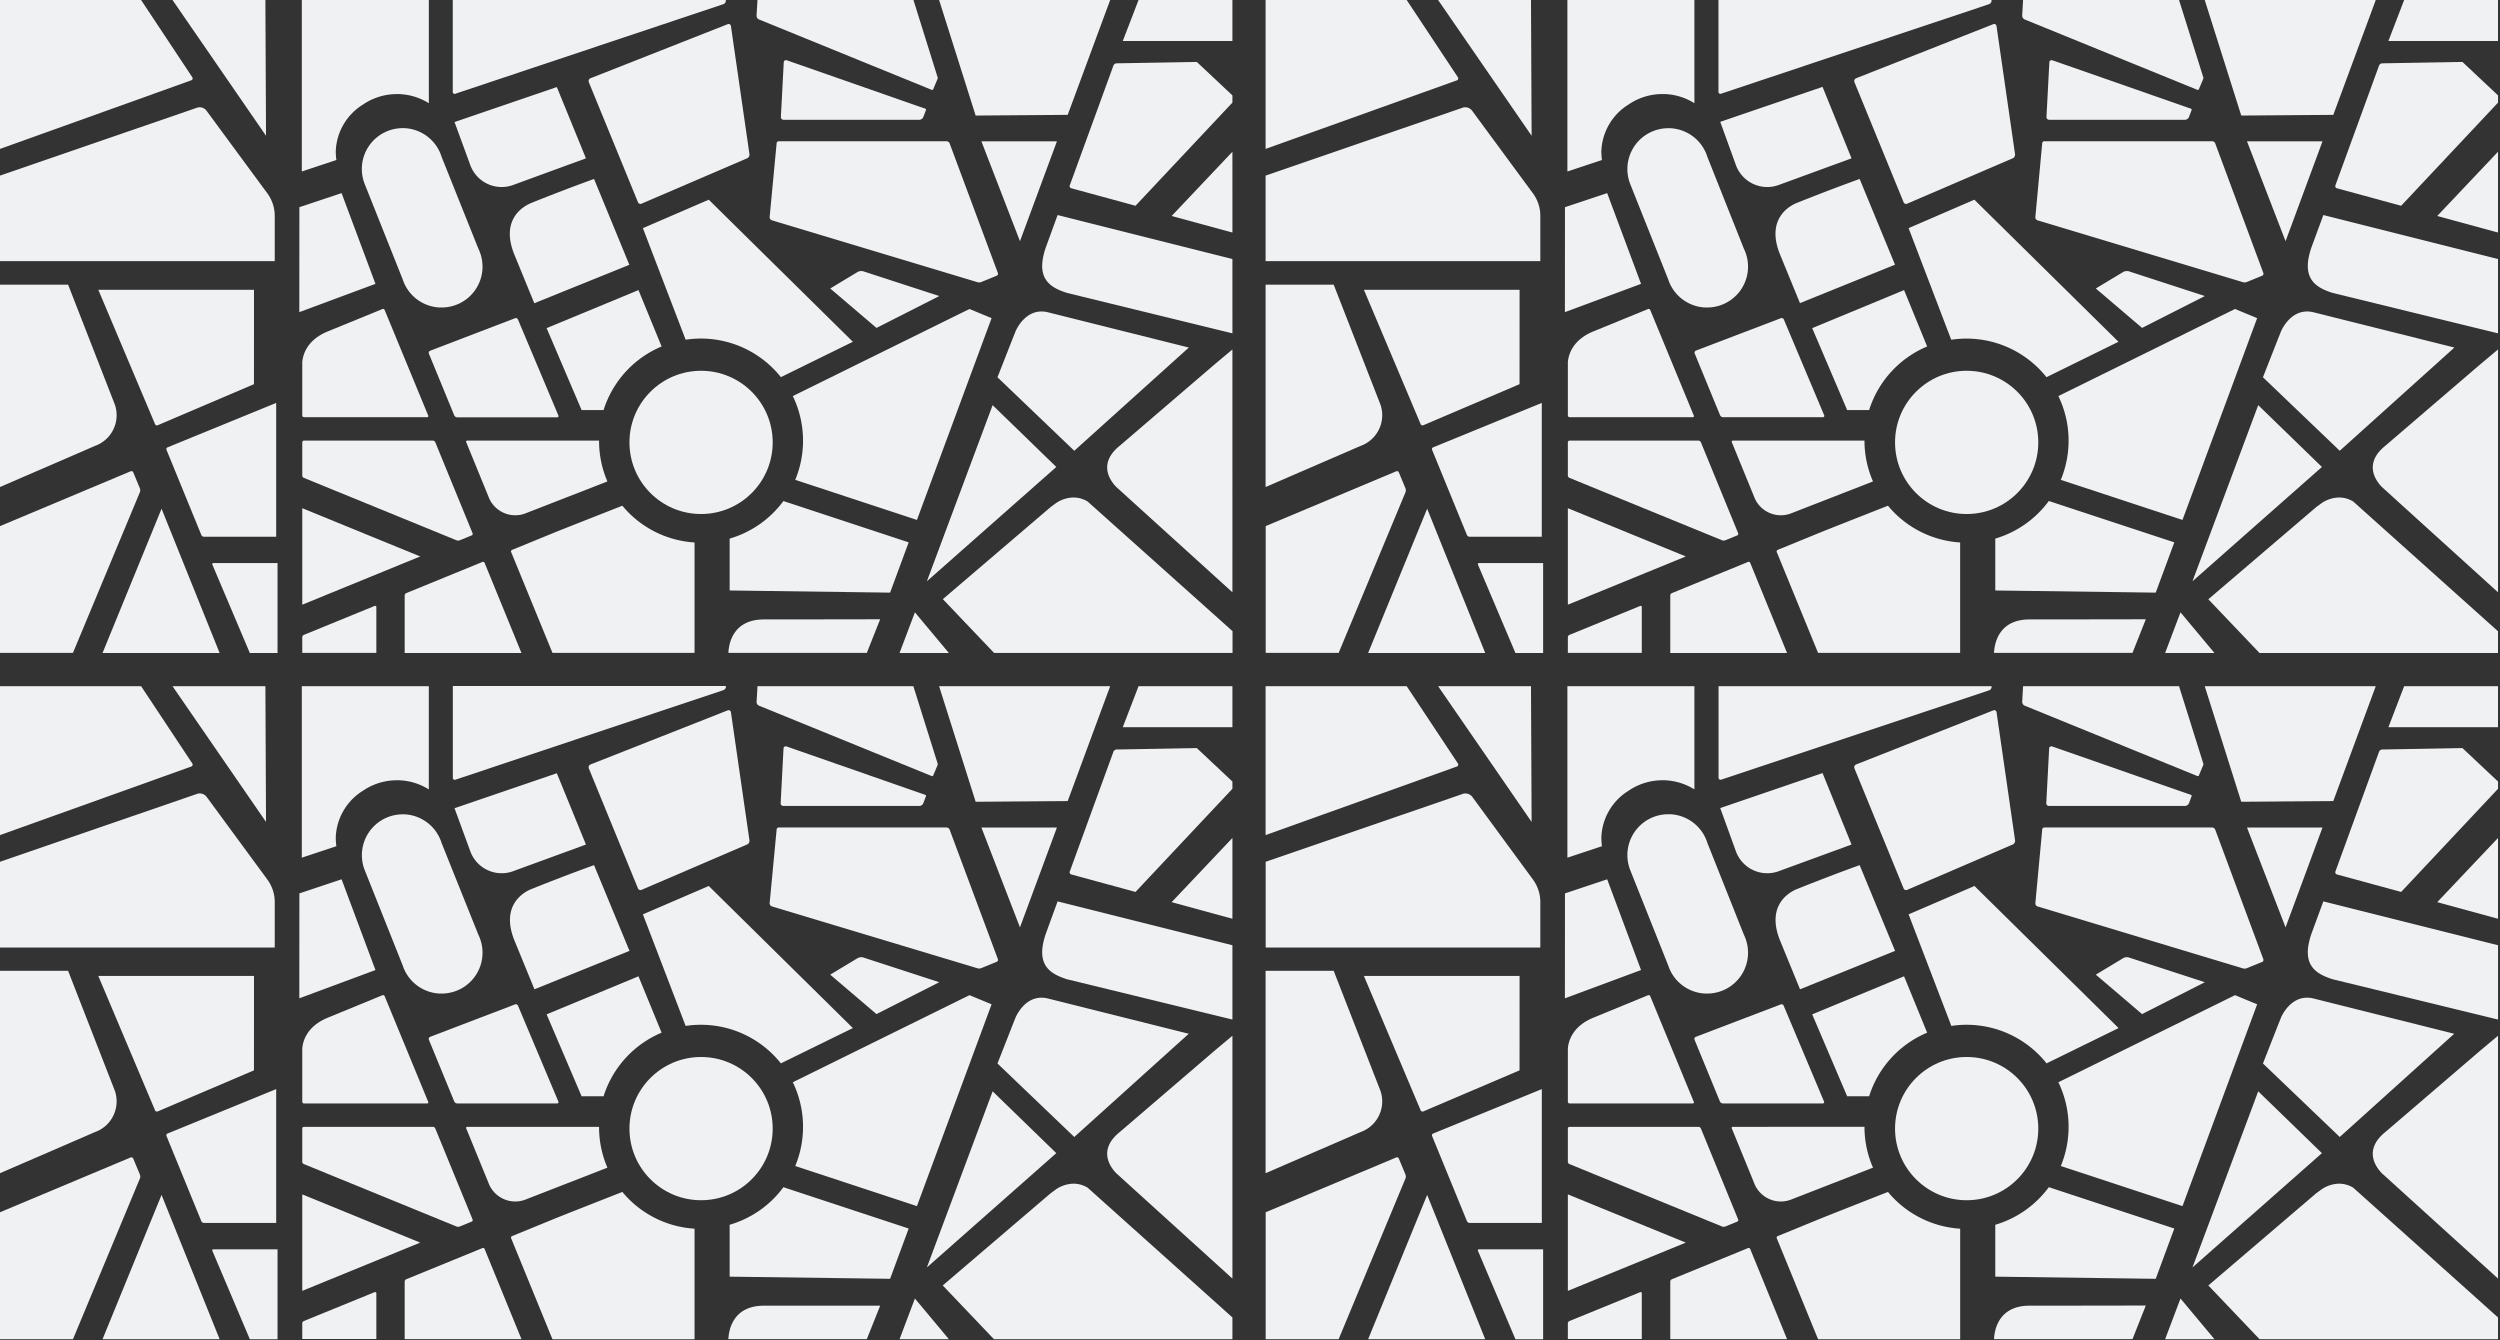
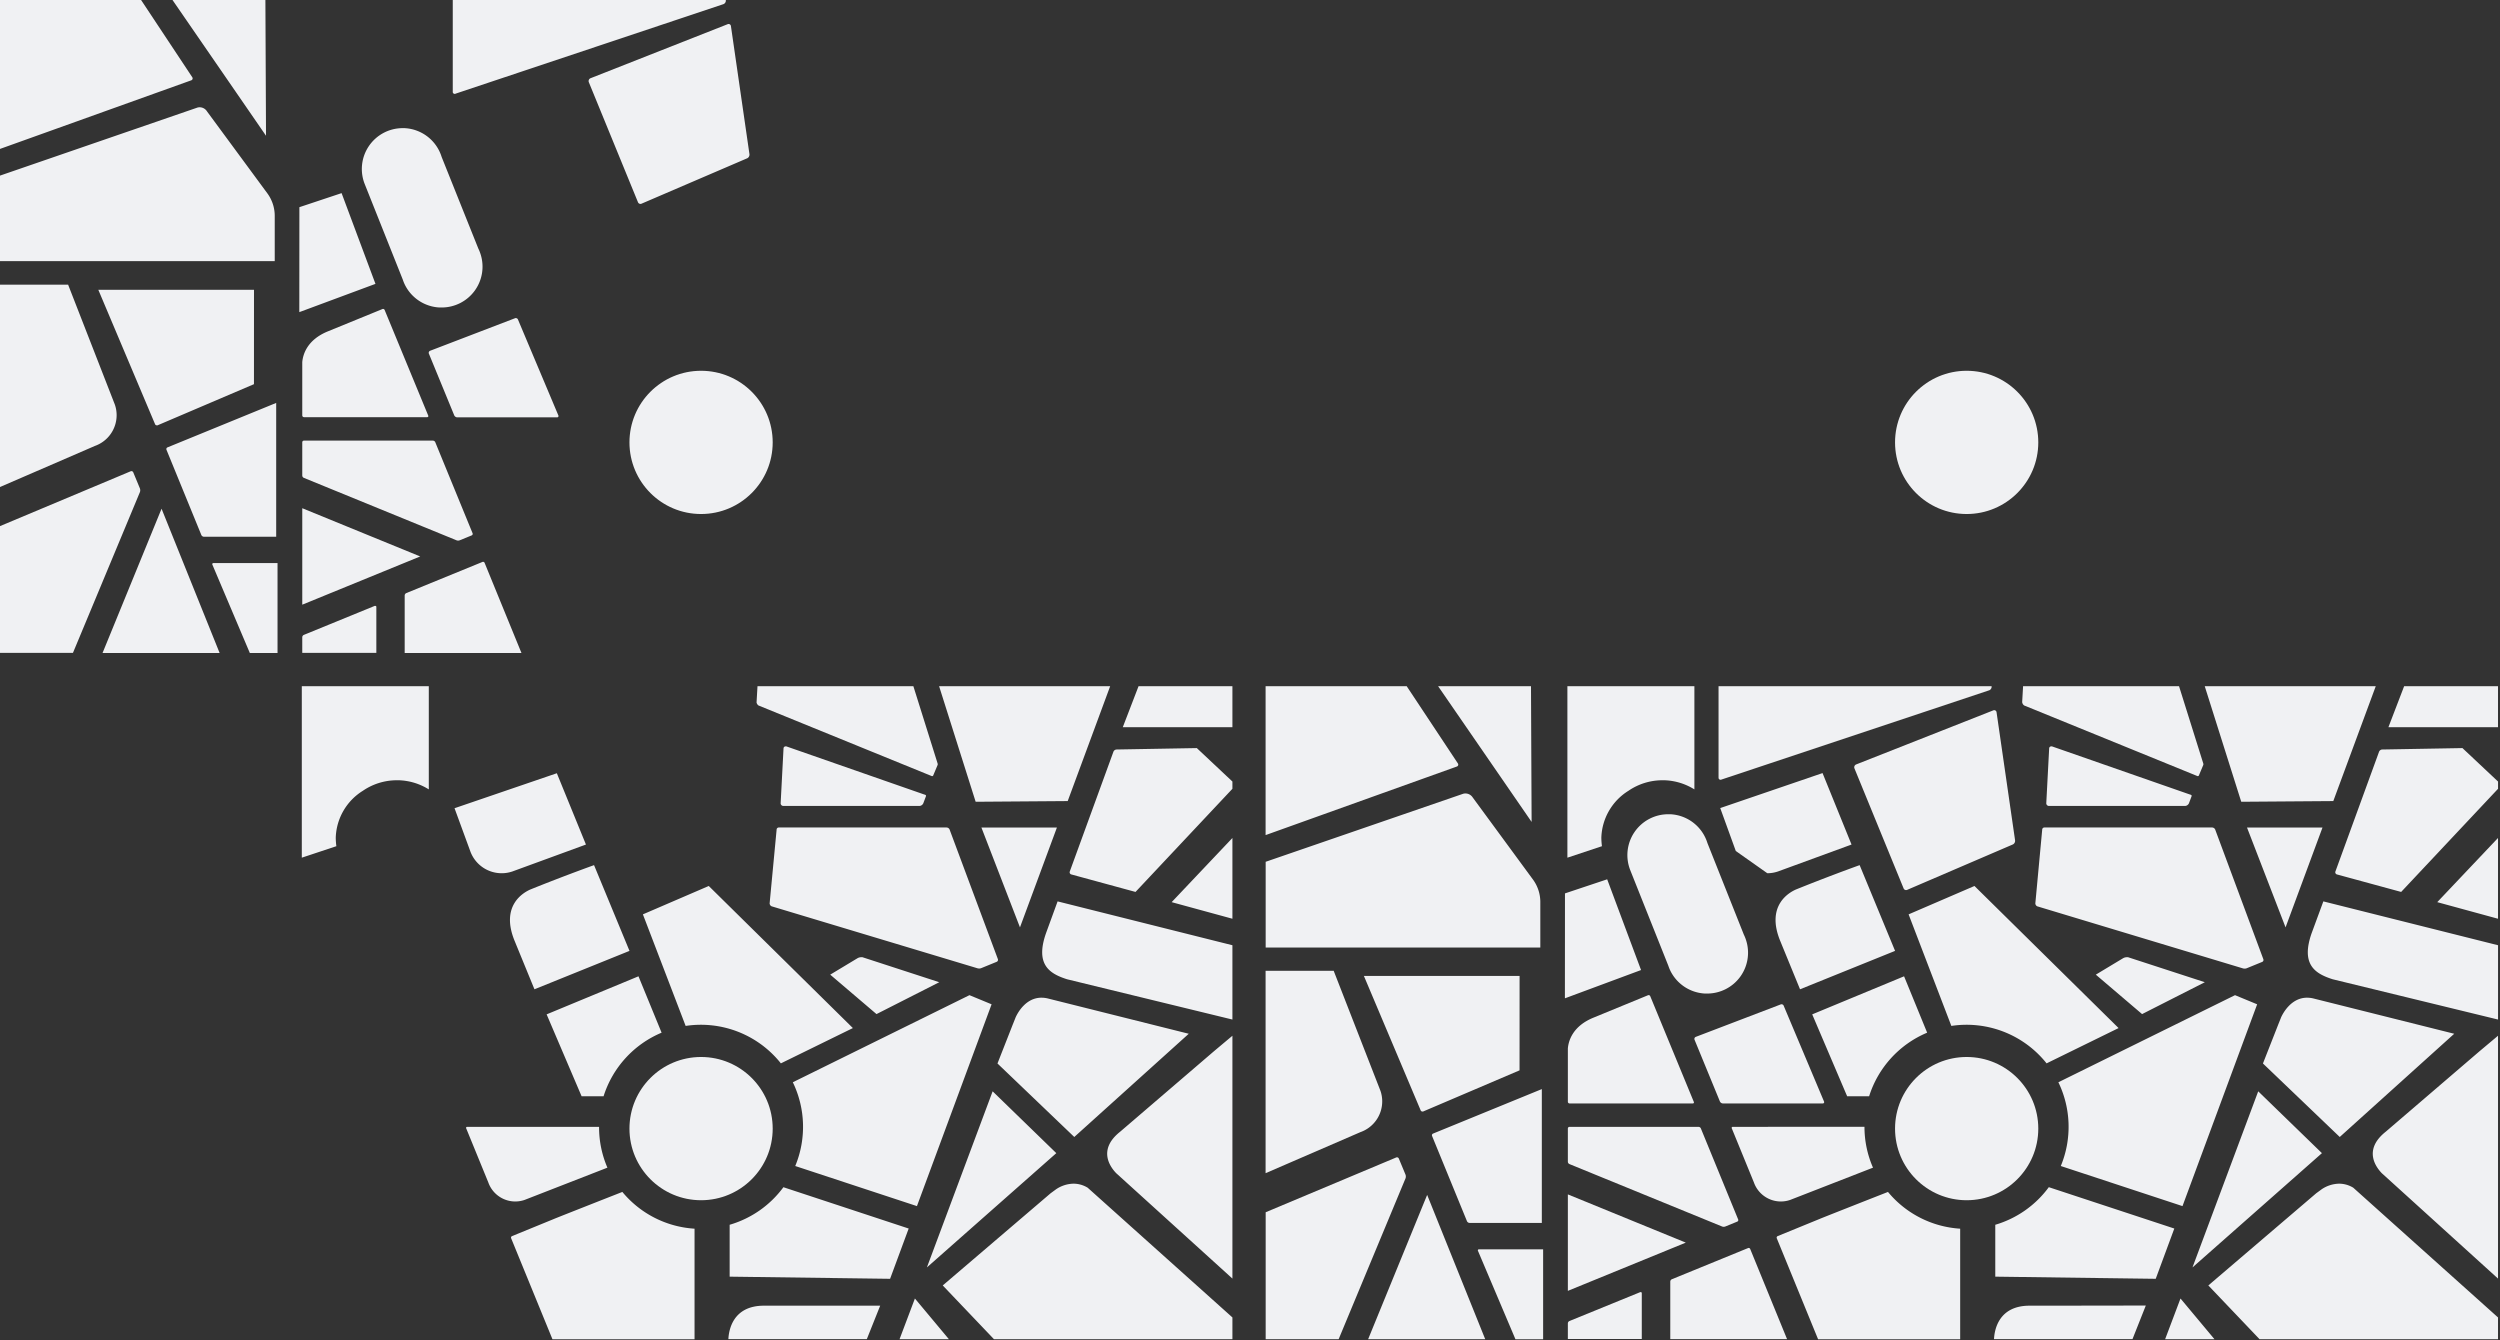
<svg xmlns="http://www.w3.org/2000/svg" width="651" height="349" viewBox="0 0 651 349">
  <rect x="0" y="0" width="651" height="349" fill="#333333" stroke="none" />
  <g fill="#F0F1F3">
    <path d="M88.95 50.29l-10.99 3.66L77.94 81l.01.28 19.82-7.36zm45.45 32.55a.56.56 0 0 0-.22 0L112 91.34a.58.58 0 0 0-.32.75l6.6 16.06a.9.9 0 0 0 .77.53h26a.35.35 0 0 0 .34-.52l-10.53-25a.58.58 0 0 0-.46-.32zm-34.82-2.36l-14.21 5.81c-5.4 2.21-6.48 6-6.66 8v13.9c.005.24.2.435.44.44h32.08a.28.28 0 0 0 .28-.41l-11.35-27.5a.45.45 0 0 0-.58-.24zM69.11 0H44.92l24.35 35.35zm2.43 62.91V56.4a9.94 9.94 0 0 0-1.83-5.93L53.9 29a2.26 2.26 0 0 0-2.45-1L0 45.73V68h71.54v-5.09zM50.06 20.1L36.74 0H0v38.78l49.79-17.86a.53.53 0 0 0 .27-.82zM26.7 170.04h30.49l-15.12-37.57zm16.65-52.92l9.08 22.2a.78.78 0 0 0 .66.45h18.83v-34.85L43.61 116.5a.48.48 0 0 0-.26.62zm12.24 29.51a.28.28 0 0 0-.28.42l9.75 23h7.21v-23.42H55.59zm10.55-71.17H25.6l14.78 35a.49.49 0 0 0 .45.3.5.5 0 0 0 .18 0l25.12-10.72.01-24.58zm-35.77 32.63a8.45 8.45 0 0 0-.46-2.73L17.76 74.19v-.07H0v52.7l24.71-10.7a8.49 8.49 0 0 0 5.66-8.03zm6.07 19.11L34.7 123a.52.52 0 0 0-.67-.28L0 137v33h19l17.45-41.89a1.45 1.45 0 0 0-.01-.91zM95 48l9.89 24.82c.14.427.308.844.5 1.25a10.65 10.65 0 0 0 9.05 6h.56a10.63 10.63 0 0 0 10.16-13.82 10.54 10.54 0 0 0-.61-1.54L115 40.86a10.65 10.65 0 0 0-9.64-7.49h-.56A10.64 10.64 0 0 0 95 48zm23.69-23.63l69.72-23.3A1 1 0 0 0 189 0h-71.1v23.84a.52.52 0 0 0 .79.53zm47.43 28.27a.71.71 0 0 0 .66.46.73.73 0 0 0 .32-.08l27.51-11.82a1.06 1.06 0 0 0 .54-1.1l-4.82-33.33a.61.61 0 0 0-.87-.46l-35.71 14.07a.8.8 0 0 0-.43 1l12.8 31.26zm-40.49 93.69l-19.85 8.12a.7.7 0 0 0-.4.59v15h30.41l-9.6-23.48a.43.43 0 0 0-.56-.23zm-46.92 11.13l30.71-12.56-30.71-12.56zm18.99.32a.35.35 0 0 0-.14 0l-18.45 7.55a.69.69 0 0 0-.4.59V170H98v-12a.26.26 0 0 0-.3-.22zm15.64-42.64a.7.7 0 0 0-.59-.4H79.14a.43.43 0 0 0-.43.43v8.67a.69.69 0 0 0 .4.59l39.78 16.27a1.2 1.2 0 0 0 .8 0l3.13-1.28a.43.43 0 0 0 .24-.56l-9.72-23.72z" />
-     <path d="M87.59 41.66a17.13 17.13 0 0 1-.16-2.24 14.92 14.92 0 0 1 7.07-12.18 15.64 15.64 0 0 1 8.84-2.74h.54c2.761.09 5.45.912 7.79 2.38V0H78.59v44.66l9-3zm67.1 4.94a500.89 500.89 0 0 0-16.23 6.2l-.46.2c-1.65.75-7.86 4.12-4 13.44l5.13 12.52 24.75-10-9.19-22.36zm46.23 10.74l53.55 16.12a1.59 1.59 0 0 0 1 0l4.06-1.66a.56.56 0 0 0 .31-.73L247.27 37.3a.9.9 0 0 0-.77-.52h-43.71a.56.56 0 0 0-.56.56l-1.82 19.21a.9.9 0 0 0 .51.79zM291.67 116c-5.93 4.72-2.51 9.24-1 10.8l30.25 27.43V91l-4.77 4-24.48 21zm-12.13 13.55A8.35 8.35 0 0 0 275 131l-.31.23-1.08.79-28.09 24 13.34 14h62.09v-5.67l-37.72-33.75a7.07 7.07 0 0 0-3.69-1.05zm41.38-118.87V0h-24.44l-4.11 10.68zM204 31.19h35.43a1.17 1.17 0 0 0 1-.7l.67-1.78c.15-.39-.2-.43-.59-.56l-35.68-12.47a.67.67 0 0 0-.22 0 .53.53 0 0 0-.52.54l-.75 14.27a.7.7 0 0 0 .66.7zm-7-27.01c.051.331.231.63.5.83l45.1 18.38a.32.32 0 0 0 .43-.2l1.12-2.67a.63.63 0 0 0 0-.41L237.86 0h-40.61L197 4.18zm7.17 157.12h-5.24c-8 0-9.14 6.2-9.26 8.71h36.05l3.47-8.75-25.02.04zm86.56-144.81a.94.94 0 0 0-.79.57l-11.37 31.2a.59.59 0 0 0 .35.75l16.77 4.57 25.23-26.86v-1.88l-9.27-8.71-20.92.36zm-12.7 13.42L289.09 0h-44.55l9.52 30.09zm-12.43 32.9l9.62-26h-19.66zm-99.34 12.73l-23.92 9.91 9.11 21.33h5.72a26.65 26.65 0 0 1 15.11-16.56l-6.02-14.68zM130.65 48.7a8.66 8.66 0 0 0 2.8-.47l19.13-7L145 22.67l-26.64 9.11 4.08 11.14a8.69 8.69 0 0 0 8.21 5.78zm-8.98 66.04a.27.27 0 0 0-.27.4l5.75 14.06a7.45 7.45 0 0 0 9.45 4.57l21.57-8.4a26.49 26.49 0 0 1-2.17-10.63h-34.33zm45.74-55.33l11.13 29.05a26.59 26.59 0 0 1 24.8 9.75L222.09 89l-37.53-37-17.15 7.41zm85.04 21.05l-46 22.68a26.63 26.63 0 0 1 .63 21.81l31.69 10.44 19.44-52.55-5.76-2.38zM190 140.25v13.51l41.78.56 4.84-13.09L204 130.47a26.61 26.61 0 0 1-14 9.78zm-27.94-8.56c-8.89 3.49-17.62 6.94-17.72 7l-11 4.5a.43.43 0 0 0-.24.56L143.86 170h37v-28.74a26.52 26.52 0 0 1-18.8-9.57zm158.86-71.14V39.52L305.1 56.24zm-86.68 109.49h12.85l-8.85-10.59zm7.12-18.68l33.7-29.76-16.58-16.1zm23.11-65.14l-.16.41-.57 1.42-4 10.19 20 19.14 29.83-26.88-36.72-9.19a7.08 7.08 0 0 0-1.63-.2c-4.11 0-6.22 3.95-6.75 5.11zm7.91-21.94c-2.87 8.2.93 10.55 5.48 12l43.06 10.52V67.45L275.4 56l-3.02 8.28zm-49.12 6.58l-7.07 4.26 12.05 10.27 16.34-8.3-20-6.51h-.27a2 2 0 0 0-1.05.28z" />
    <circle cx="182.56" cy="115.2" r="18.65" />
-     <path d="M88.95 228.97l-10.99 3.67-.02 27.05.01.27 19.82-7.36zm45.45 32.55a.56.56 0 0 0-.22 0L112 270a.58.58 0 0 0-.32.75l6.6 16.06a.9.9 0 0 0 .77.53h26a.35.35 0 0 0 .34-.52l-10.53-25a.58.58 0 0 0-.46-.3zm-34.82-2.36L85.37 265c-5.4 2.21-6.48 6-6.66 8v13.9c.005.24.2.435.44.44h32.08a.28.28 0 0 0 .28-.41l-11.35-27.53a.45.45 0 0 0-.58-.24zm-30.47-80.48H44.92l24.35 35.35zm2.43 62.91v-6.51a9.94 9.94 0 0 0-1.83-5.93L53.9 207.63a2.26 2.26 0 0 0-2.45-.95L0 224.41v22.32h71.54v-5.14zm-21.48-42.81l-13.32-20.1H0v38.78l49.79-17.85a.53.53 0 0 0 .27-.83zM26.7 348.73h30.49l-15.12-37.58zm16.65-52.92L52.43 318a.78.78 0 0 0 .66.45h18.83V283.6l-28.31 11.58a.48.48 0 0 0-.26.63zm12.24 29.51a.28.28 0 0 0-.28.42l9.75 23h7.21v-23.42H55.59zm10.55-71.18H25.6l14.78 35a.49.49 0 0 0 .45.3.5.5 0 0 0 .18 0l25.12-10.72.01-24.58zm-35.77 32.64a8.45 8.45 0 0 0-.46-2.73l-12.15-31.18v-.07H0v52.7l24.71-10.7a8.49 8.49 0 0 0 5.66-8.02zm6.07 19.11l-1.75-4.21a.52.52 0 0 0-.67-.28L0 315.67v33.06h19l17.45-41.89a1.45 1.45 0 0 0-.01-.95zM95 226.65l9.89 24.82c.14.427.308.844.5 1.25a10.65 10.65 0 0 0 9.05 6h.56a10.63 10.63 0 0 0 10.16-13.82 10.54 10.54 0 0 0-.61-1.54L115 219.54a10.65 10.65 0 0 0-9.64-7.49h-.56a10.64 10.64 0 0 0-9.8 14.6zM118.69 203l69.72-23.3a1 1 0 0 0 .61-1.07h-71.1v23.84a.52.52 0 0 0 .77.53zm47.43 28.32a.71.71 0 0 0 .66.46.73.73 0 0 0 .32-.08l27.51-11.82a1.06 1.06 0 0 0 .54-1.1l-4.82-33.33a.61.61 0 0 0-.87-.46l-35.71 14.08a.8.8 0 0 0-.43 1l12.8 31.25zM125.63 325l-19.85 8.12a.7.7 0 0 0-.4.59v15h30.41l-9.6-23.48a.43.43 0 0 0-.56-.23zm-46.92 11.14l30.71-12.56-30.71-12.56zm18.99.33a.35.35 0 0 0-.14 0L79.11 344a.69.69 0 0 0-.4.59v4.09H98v-12a.26.26 0 0 0-.3-.21zm15.64-42.64a.7.7 0 0 0-.59-.4H79.14a.43.43 0 0 0-.43.43v8.67a.69.69 0 0 0 .4.59l39.78 16.27a1.2 1.2 0 0 0 .8 0l3.13-1.28a.43.43 0 0 0 .24-.56l-9.72-23.72z" />
    <path d="M87.59 220.35a17.13 17.13 0 0 1-.16-2.24 14.92 14.92 0 0 1 7.06-12.19 15.64 15.64 0 0 1 8.84-2.74h.54c2.761.09 5.45.912 7.79 2.38v-26.88H78.59v44.66l9-2.99zm67.1 4.93c-8.77 3.17-16.23 6.2-16.23 6.2l-.42.17c-1.65.75-7.86 4.12-4 13.44l5.13 12.52 24.75-10-9.23-22.33zM200.92 236l53.55 16.12a1.59 1.59 0 0 0 1 0l4.06-1.66a.56.56 0 0 0 .31-.73L247.27 216a.9.9 0 0 0-.77-.52h-43.71a.56.56 0 0 0-.56.56l-1.82 19.21a.9.9 0 0 0 .51.75zm90.75 58.71c-5.93 4.72-2.51 9.24-1 10.8l30.25 27.43v-63.23l-4.77 4-24.48 21zm-12.13 13.52a8.35 8.35 0 0 0-4.57 1.48l-.31.23-1.08.79-28.09 24 13.34 14h62.09v-5.67l-37.69-33.78a7.07 7.07 0 0 0-3.69-1.05zm41.38-118.86v-10.69h-24.44l-4.11 10.69zM204 209.87h35.43a1.17 1.17 0 0 0 1-.7l.67-1.78c.15-.39-.2-.43-.59-.56l-35.74-12.47a.67.67 0 0 0-.22 0 .53.53 0 0 0-.52.54l-.75 14.27a.7.7 0 0 0 .72.7zm-7-27c.051.331.231.63.5.83l45.1 18.38a.32.32 0 0 0 .43-.2l1.12-2.67a.63.63 0 0 0 0-.41l-6.31-20.11h-40.59l-.24 4.18H197zM204.17 340h-5.24c-8 0-9.14 6.2-9.26 8.71h36.05l3.48-8.71h-25.03zm86.56-144.83a.94.94 0 0 0-.79.57l-11.37 31.2a.59.59 0 0 0 .35.75l16.77 4.57 25.23-26.86v-1.89l-9.27-8.71-20.92.37zm-12.7 13.43l11.06-29.92h-44.55l9.52 30.1zm-12.43 32.89l9.62-26h-19.66zm-99.34 12.74l-23.92 9.91 9.11 21.33h5.72a26.65 26.65 0 0 1 15.11-16.56l-6.02-14.68zm-35.61-26.84a8.66 8.66 0 0 0 2.8-.47l19.13-7-7.58-18.57-26.64 9.11 4.08 11.14a8.69 8.69 0 0 0 8.21 5.79zm-8.98 66.04a.27.27 0 0 0-.27.4l5.75 14.06a7.45 7.45 0 0 0 9.45 4.57l21.57-8.4a26.49 26.49 0 0 1-2.17-10.63h-34.33zm45.74-55.33l11.13 29.05a26.59 26.59 0 0 1 24.8 9.75l18.75-9.19-37.53-37-17.15 7.39zm85.04 21.04l-46 22.68a26.63 26.63 0 0 1 .63 21.81l31.69 10.44 19.44-52.55-5.76-2.38zM190 318.93v13.51l41.78.56 4.84-13.09L204 309.15a26.61 26.61 0 0 1-14 9.78zm-27.94-8.55c-8.89 3.49-17.62 6.94-17.72 7l-11 4.5a.43.43 0 0 0-.24.56l10.76 26.3h37v-28.79a26.52 26.52 0 0 1-18.8-9.57zm158.86-71.14v-21.03l-15.82 16.71zm-86.68 109.49h12.85l-8.85-10.6zm7.12-18.69l33.7-29.76-16.58-16.1zm23.11-65.13l-.16.41-.57 1.42-4 10.19 20 19.14 29.81-26.88-36.7-9.19a7.08 7.08 0 0 0-1.63-.2c-4.11-.01-6.22 3.95-6.75 5.11zm7.91-21.91c-2.87 8.2.93 10.55 5.48 12l43.06 10.49v-19.35l-45.52-11.42-3.02 8.28zm-49.12 6.54l-7.07 4.26 12.05 10.27 16.34-8.3-20-6.51h-.27a2 2 0 0 0-1.05.28z" />
    <circle cx="182.56" cy="293.89" r="18.65" />
-     <path d="M418.51 50.29l-10.99 3.66L407.5 81l.01.28 19.82-7.36zM464 82.84a.56.56 0 0 0-.22 0l-22.16 8.46a.58.58 0 0 0-.32.75l6.6 16.06a.9.9 0 0 0 .77.53h26a.35.35 0 0 0 .34-.52l-10.53-25a.58.58 0 0 0-.48-.28zm-34.86-2.36l-14.21 5.81c-5.4 2.21-6.48 6-6.66 8v13.9c.005.24.2.435.44.44h32.08a.28.28 0 0 0 .28-.41l-11.35-27.5a.45.45 0 0 0-.58-.24zM398.67 0h-24.19l24.35 35.35zm2.43 62.91V56.4a9.94 9.94 0 0 0-1.83-5.93L383.46 29a2.26 2.26 0 0 0-2.46-1l-51.44 17.73V68h71.54v-5.09zM379.62 20.1L366.3 0h-36.74v38.78l49.79-17.85a.53.53 0 0 0 .27-.83zm-23.36 149.94h30.49l-15.12-37.57zm16.65-52.92l9.08 22.2a.78.78 0 0 0 .66.45h18.83v-34.85l-28.31 11.58a.48.48 0 0 0-.26.62zm12.24 29.51a.28.28 0 0 0-.28.42l9.75 23h7.21v-23.42h-16.68zm10.55-71.17h-40.54l14.78 35a.49.49 0 0 0 .45.3.5.5 0 0 0 .18 0l25.12-10.72.01-24.58zm-35.77 32.63a8.45 8.45 0 0 0-.46-2.73l-12.15-31.17v-.07h-17.76v52.7l24.71-10.7a8.49 8.49 0 0 0 5.66-8.03zM366 127.2l-1.74-4.2a.52.52 0 0 0-.67-.28l-34 14.27V170h19L366 128.16a1.45 1.45 0 0 0 0-.96zM424.54 48l9.89 24.82c.14.427.308.844.5 1.25a10.65 10.65 0 0 0 9.05 6h.56a10.63 10.63 0 0 0 10.16-13.81 10.54 10.54 0 0 0-.61-1.54l-9.48-23.84a10.65 10.65 0 0 0-9.64-7.49h-.56A10.64 10.64 0 0 0 424.54 48zm23.72-23.63L518 1.07a1 1 0 0 0 .59-1.07h-71.1v23.84a.52.52 0 0 0 .77.53zm47.43 28.27a.71.71 0 0 0 .66.46.73.73 0 0 0 .32-.08l27.5-11.82a1.06 1.06 0 0 0 .54-1.1l-4.82-33.33a.61.61 0 0 0-.87-.46l-35.7 14.07a.8.8 0 0 0-.43 1l12.8 31.26zm-40.5 93.69l-19.85 8.12a.7.7 0 0 0-.4.59v15h30.41l-9.6-23.48a.43.43 0 0 0-.56-.23zm-46.92 11.13l30.71-12.56-30.71-12.56zm18.99.32a.35.35 0 0 0-.14 0l-18.45 7.55a.69.69 0 0 0-.4.59V170h19.25v-12a.26.26 0 0 0-.26-.22zm15.64-42.64a.7.7 0 0 0-.59-.4H408.7a.43.43 0 0 0-.43.43v8.67a.69.69 0 0 0 .4.59l39.78 16.27a1.2 1.2 0 0 0 .8 0l3.13-1.28a.43.43 0 0 0 .24-.56l-9.72-23.72z" />
-     <path d="M417.15 41.66a17.13 17.13 0 0 1-.16-2.24 14.92 14.92 0 0 1 7.06-12.19 15.64 15.64 0 0 1 8.84-2.74h.54c2.761.09 5.45.912 7.79 2.38V0h-33.07v44.66l9-3zm67.1 4.94c-8.77 3.17-16.25 6.2-16.25 6.2l-.42.17c-1.65.75-7.86 4.12-4 13.44l5.13 12.52 24.75-10-9.21-22.33zm46.23 10.74L584 73.46a1.59 1.59 0 0 0 1 0l4.06-1.66a.56.56 0 0 0 .31-.73L576.83 37.3a.9.9 0 0 0-.77-.52h-43.71a.56.56 0 0 0-.56.56L530 56.57a.9.9 0 0 0 .48.77zM621.23 116c-5.93 4.72-2.51 9.24-1 10.8l30.25 27.43V91l-4.77 4-24.48 21zm-12.13 13.55a8.35 8.35 0 0 0-4.57 1.48l-.31.23-1.08.79-28.09 24 13.34 14h62.09v-5.67l-37.69-33.78a7.07 7.07 0 0 0-3.69-1.05zm41.38-118.87V0h-24.44l-4.1 10.68zM533.6 31.19H569a1.17 1.17 0 0 0 1-.7l.67-1.78c.15-.39-.2-.43-.59-.56l-35.69-12.47a.67.67 0 0 0-.22 0 .53.53 0 0 0-.52.54l-.75 14.27a.7.7 0 0 0 .7.7zm-7.02-27.01c.051.331.231.63.5.83l45.1 18.38a.32.32 0 0 0 .43-.2l1.12-2.67a.63.63 0 0 0 0-.41L567.42 0h-40.61l-.24 4.18h.01zm7.16 157.12h-5.24c-8 0-9.14 6.2-9.26 8.71h36.06l3.47-8.75-25.03.04zM620.3 16.49a.94.94 0 0 0-.79.57l-11.37 31.2a.59.59 0 0 0 .35.75l16.77 4.57 25.23-26.86v-1.88l-9.27-8.71-20.92.36zm-12.71 13.42L618.65 0h-44.54l9.51 30.09zm-12.43 32.9l9.62-26h-19.66zm-99.34 12.73l-23.92 9.91 9.1 21.33h5.72a26.65 26.65 0 0 1 15.11-16.56l-6.01-14.68zM460.21 48.7a8.66 8.66 0 0 0 2.8-.47l19.13-7-7.55-18.61-26.64 9.11L452 42.91a8.69 8.69 0 0 0 8.21 5.79zm-8.98 66.04a.27.27 0 0 0-.27.4l5.75 14.06a7.45 7.45 0 0 0 9.45 4.57l21.57-8.4a26.49 26.49 0 0 1-2.22-10.64l-34.28.01zM497 59.41l11.1 29.06a26.59 26.59 0 0 1 24.8 9.75L551.65 89l-37.53-37L497 59.41zm85 21.05l-46 22.68a26.63 26.63 0 0 1 .63 21.81l31.69 10.44 19.44-52.55-5.76-2.38zm-62.43 59.79v13.51l41.78.56 4.84-13.09-32.68-10.77a26.61 26.61 0 0 1-13.94 9.79zm-27.94-8.56c-8.89 3.49-17.62 6.94-17.72 7l-11 4.5a.43.43 0 0 0-.24.56L473.42 170h37v-28.74a26.52 26.52 0 0 1-18.79-9.57zm158.85-71.14V39.52l-15.82 16.72zM563.8 170.04h12.85l-8.85-10.59zm7.12-18.68l33.71-29.76-16.59-16.1zM594 86.22l-.16.41-.57 1.42-4 10.19 20 19.14 29.86-26.88-36.72-9.19a7.08 7.08 0 0 0-1.63-.2c-4.11 0-6.25 3.95-6.78 5.11zm7.95-21.94c-2.87 8.2.93 10.55 5.48 12l43.05 10.52V67.45L605 56l-3.05 8.28zm-49.13 6.58l-7.07 4.26 12.05 10.27 16.34-8.3-20-6.51h-.27a2 2 0 0 0-1.05.28z" />
    <circle cx="512.12" cy="115.2" r="18.65" />
    <path d="M418.51 228.97l-10.99 3.67-.02 27.05.01.27 19.82-7.36zM464 261.52a.56.56 0 0 0-.22 0l-22.2 8.48a.58.58 0 0 0-.32.75l6.6 16.06a.9.9 0 0 0 .77.53h26a.35.35 0 0 0 .34-.52l-10.53-25a.58.58 0 0 0-.44-.3zm-34.86-2.36L414.93 265c-5.4 2.21-6.48 6-6.66 8v13.9c.005.24.2.435.44.44h32.08a.28.28 0 0 0 .28-.41l-11.35-27.53a.45.45 0 0 0-.58-.24zm-30.47-80.48h-24.19l24.35 35.35zm2.43 62.91v-6.51a9.94 9.94 0 0 0-1.83-5.93l-15.79-21.51a2.26 2.26 0 0 0-2.45-.95l-51.45 17.72v22.32h71.52v-5.14zm-21.48-42.81l-13.32-20.1h-36.74v38.78l49.79-17.85a.53.53 0 0 0 .27-.83zm-23.36 149.95h30.49l-15.12-37.58zm16.65-52.92L382 318a.78.78 0 0 0 .66.45h18.83V283.6l-28.31 11.58a.48.48 0 0 0-.27.63zm12.24 29.51a.28.28 0 0 0-.28.42l9.75 23h7.21v-23.42h-16.68zm10.55-71.18h-40.54l14.78 35a.49.49 0 0 0 .45.3.5.5 0 0 0 .18 0l25.12-10.72.01-24.58zm-35.77 32.64a8.45 8.45 0 0 0-.46-2.73l-12.15-31.18v-.07h-17.76v52.7l24.71-10.7a8.49 8.49 0 0 0 5.66-8.02zm6.07 19.11l-1.75-4.21a.52.52 0 0 0-.67-.28l-34 14.27v33.06h19L366 306.84a1.45 1.45 0 0 0 0-.95zm58.54-79.24l9.89 24.82c.14.427.308.844.5 1.25a10.65 10.65 0 0 0 9.05 6h.56a10.63 10.63 0 0 0 10.16-13.82 10.54 10.54 0 0 0-.61-1.54l-9.48-23.84a10.65 10.65 0 0 0-9.64-7.49h-.56a10.64 10.64 0 0 0-9.87 14.61v.01zM448.26 203L518 179.75a1 1 0 0 0 .61-1.07h-71.1v23.84a.52.52 0 0 0 .75.48zm47.43 28.32a.71.71 0 0 0 .66.46.73.73 0 0 0 .32-.08l27.51-11.82a1.06 1.06 0 0 0 .54-1.1l-4.82-33.33a.61.61 0 0 0-.87-.46l-35.71 14.08a.8.8 0 0 0-.43 1l12.8 31.25zM455.19 325l-19.85 8.12a.7.7 0 0 0-.4.59v15h30.41l-9.6-23.48a.43.43 0 0 0-.56-.23zm-46.92 11.14l30.71-12.56-30.71-12.56zm18.99.33a.35.35 0 0 0-.14 0L408.67 344a.69.69 0 0 0-.4.59v4.09h19.25v-12a.26.26 0 0 0-.26-.21zm15.64-42.64a.7.7 0 0 0-.59-.4H408.7a.43.43 0 0 0-.43.43v8.67a.69.69 0 0 0 .4.59l39.78 16.27a1.2 1.2 0 0 0 .8 0l3.13-1.28a.43.43 0 0 0 .24-.56l-9.72-23.72z" />
-     <path d="M417.15 220.35a17.13 17.13 0 0 1-.16-2.24 14.92 14.92 0 0 1 7.06-12.19 15.64 15.64 0 0 1 8.84-2.74h.54c2.761.09 5.45.912 7.79 2.38v-26.88h-33.07v44.66l9-2.99zm67.1 4.93c-8.77 3.17-16.23 6.2-16.23 6.2l-.42.17c-1.65.75-7.86 4.12-4 13.44l5.13 12.52 24.75-10-9.23-22.33zM530.48 236L584 252.15a1.59 1.59 0 0 0 1 0l4.06-1.66a.56.56 0 0 0 .31-.73L576.83 216a.9.9 0 0 0-.77-.52h-43.71a.56.56 0 0 0-.56.56L530 235.25a.9.9 0 0 0 .48.75zm90.75 58.71c-5.93 4.72-2.51 9.24-1 10.8l30.25 27.43v-63.23l-4.77 4-24.48 21zm-12.13 13.52a8.35 8.35 0 0 0-4.57 1.48l-.31.23-1.08.79-28.09 24 13.34 14h62.09v-5.67l-37.69-33.78a7.07 7.07 0 0 0-3.69-1.05zm41.38-118.86v-10.69h-24.44l-4.1 10.69zm-116.88 20.5H569a1.17 1.17 0 0 0 1-.7l.67-1.78c.15-.39-.2-.43-.59-.56l-35.74-12.47a.67.67 0 0 0-.22 0 .53.53 0 0 0-.52.54l-.75 14.27a.7.7 0 0 0 .75.7zm-7.02-27c.051.331.231.63.5.83l45.1 18.38a.32.32 0 0 0 .43-.2l1.12-2.67a.63.63 0 0 0 0-.41l-6.31-20.11h-40.61l-.24 4.18h.01zM533.74 340h-5.24c-8 0-9.14 6.2-9.26 8.71h36.06l3.47-8.75-25.03.04zm86.56-144.83a.94.94 0 0 0-.79.57l-11.37 31.2a.59.59 0 0 0 .35.75l16.77 4.57 25.23-26.86v-1.89l-9.27-8.71-20.92.37zm-12.71 13.43l11.06-29.92h-44.54l9.51 30.1zm-12.43 32.89l9.62-26h-19.66zm-99.34 12.74l-23.92 9.91 9.1 21.33h5.72a26.65 26.65 0 0 1 15.11-16.56l-6.01-14.68zm-35.61-26.84a8.66 8.66 0 0 0 2.8-.47l19.13-7-7.55-18.61-26.64 9.11L452 221.6a8.69 8.69 0 0 0 8.21 5.79zm-8.98 66.04a.27.27 0 0 0-.27.4l5.75 14.06a7.45 7.45 0 0 0 9.45 4.57l21.57-8.4a26.49 26.49 0 0 1-2.22-10.64l-34.28.01zM497 238.1l11.13 29.05a26.59 26.59 0 0 1 24.8 9.75l18.75-9.19-37.53-37L497 238.1zm85 21.04l-46 22.68a26.63 26.63 0 0 1 .63 21.81l31.69 10.44 19.44-52.55-5.76-2.38zm-62.43 59.79v13.51l41.78.56 4.84-13.09-32.68-10.77a26.61 26.61 0 0 1-13.94 9.79zm-27.94-8.55c-8.89 3.49-17.62 6.94-17.72 7l-11 4.5a.43.43 0 0 0-.24.56l10.76 26.3h37v-28.79a26.52 26.52 0 0 1-18.8-9.57zm158.85-71.14v-21.03l-15.82 16.71zM563.8 348.73h12.85l-8.85-10.6zm7.12-18.69l33.71-29.76-16.59-16.1zM594 264.91l-.16.41-.57 1.42-4 10.19 20 19.14 29.81-26.88-36.67-9.19a7.08 7.08 0 0 0-1.63-.2c-4.11-.01-6.25 3.95-6.78 5.11zm7.95-21.91c-2.87 8.2.93 10.55 5.48 12l43.06 10.49v-19.35L605 234.72l-3.05 8.28zm-49.13 6.54l-7.07 4.26 12.05 10.27 16.34-8.3-20-6.51h-.27a2 2 0 0 0-1.05.28z" />
+     <path d="M417.15 220.35a17.13 17.13 0 0 1-.16-2.24 14.92 14.92 0 0 1 7.06-12.19 15.64 15.64 0 0 1 8.84-2.74h.54c2.761.09 5.45.912 7.79 2.38v-26.88h-33.07v44.66l9-2.99zm67.1 4.93c-8.77 3.17-16.23 6.2-16.23 6.2l-.42.17c-1.65.75-7.86 4.12-4 13.44l5.13 12.52 24.75-10-9.23-22.33zM530.48 236L584 252.15a1.59 1.59 0 0 0 1 0l4.06-1.66a.56.56 0 0 0 .31-.73L576.83 216a.9.9 0 0 0-.77-.52h-43.71a.56.56 0 0 0-.56.56L530 235.25a.9.9 0 0 0 .48.75zm90.75 58.71c-5.93 4.72-2.51 9.24-1 10.8l30.25 27.43v-63.23l-4.77 4-24.48 21zm-12.13 13.52a8.35 8.35 0 0 0-4.57 1.48l-.31.23-1.08.79-28.09 24 13.34 14h62.09v-5.67l-37.69-33.78a7.07 7.07 0 0 0-3.69-1.05zm41.38-118.86v-10.69h-24.44l-4.1 10.69zm-116.88 20.5H569a1.17 1.17 0 0 0 1-.7l.67-1.78c.15-.39-.2-.43-.59-.56l-35.74-12.47a.67.67 0 0 0-.22 0 .53.53 0 0 0-.52.54l-.75 14.27a.7.7 0 0 0 .75.7zm-7.02-27c.051.331.231.63.5.83l45.1 18.38a.32.32 0 0 0 .43-.2l1.12-2.67a.63.63 0 0 0 0-.41l-6.31-20.11h-40.61l-.24 4.18h.01zM533.74 340h-5.24c-8 0-9.14 6.2-9.26 8.71h36.06l3.47-8.75-25.03.04zm86.56-144.83a.94.94 0 0 0-.79.57l-11.37 31.2a.59.59 0 0 0 .35.75l16.77 4.57 25.23-26.86v-1.89l-9.27-8.71-20.92.37zm-12.71 13.43l11.06-29.92h-44.54l9.51 30.1zm-12.43 32.89l9.62-26h-19.66zm-99.34 12.74l-23.92 9.91 9.1 21.33h5.72a26.65 26.65 0 0 1 15.11-16.56l-6.01-14.68zm-35.61-26.84a8.66 8.66 0 0 0 2.8-.47l19.13-7-7.55-18.61-26.64 9.11L452 221.6zm-8.98 66.04a.27.27 0 0 0-.27.4l5.75 14.06a7.45 7.45 0 0 0 9.45 4.57l21.57-8.4a26.49 26.49 0 0 1-2.22-10.64l-34.28.01zM497 238.1l11.13 29.05a26.59 26.59 0 0 1 24.8 9.75l18.75-9.19-37.53-37L497 238.1zm85 21.04l-46 22.68a26.63 26.63 0 0 1 .63 21.81l31.69 10.44 19.44-52.55-5.76-2.38zm-62.43 59.79v13.51l41.78.56 4.84-13.09-32.68-10.77a26.61 26.61 0 0 1-13.94 9.79zm-27.94-8.55c-8.89 3.49-17.62 6.94-17.72 7l-11 4.5a.43.43 0 0 0-.24.56l10.76 26.3h37v-28.79a26.52 26.52 0 0 1-18.8-9.57zm158.85-71.14v-21.03l-15.82 16.71zM563.8 348.73h12.85l-8.85-10.6zm7.12-18.69l33.71-29.76-16.59-16.1zM594 264.91l-.16.41-.57 1.42-4 10.19 20 19.14 29.81-26.88-36.67-9.19a7.08 7.08 0 0 0-1.63-.2c-4.11-.01-6.25 3.95-6.78 5.11zm7.95-21.91c-2.87 8.2.93 10.55 5.48 12l43.06 10.49v-19.35L605 234.72l-3.05 8.28zm-49.13 6.54l-7.07 4.26 12.05 10.27 16.34-8.3-20-6.51h-.27a2 2 0 0 0-1.05.28z" />
    <circle cx="512.12" cy="293.89" r="18.65" />
  </g>
</svg>